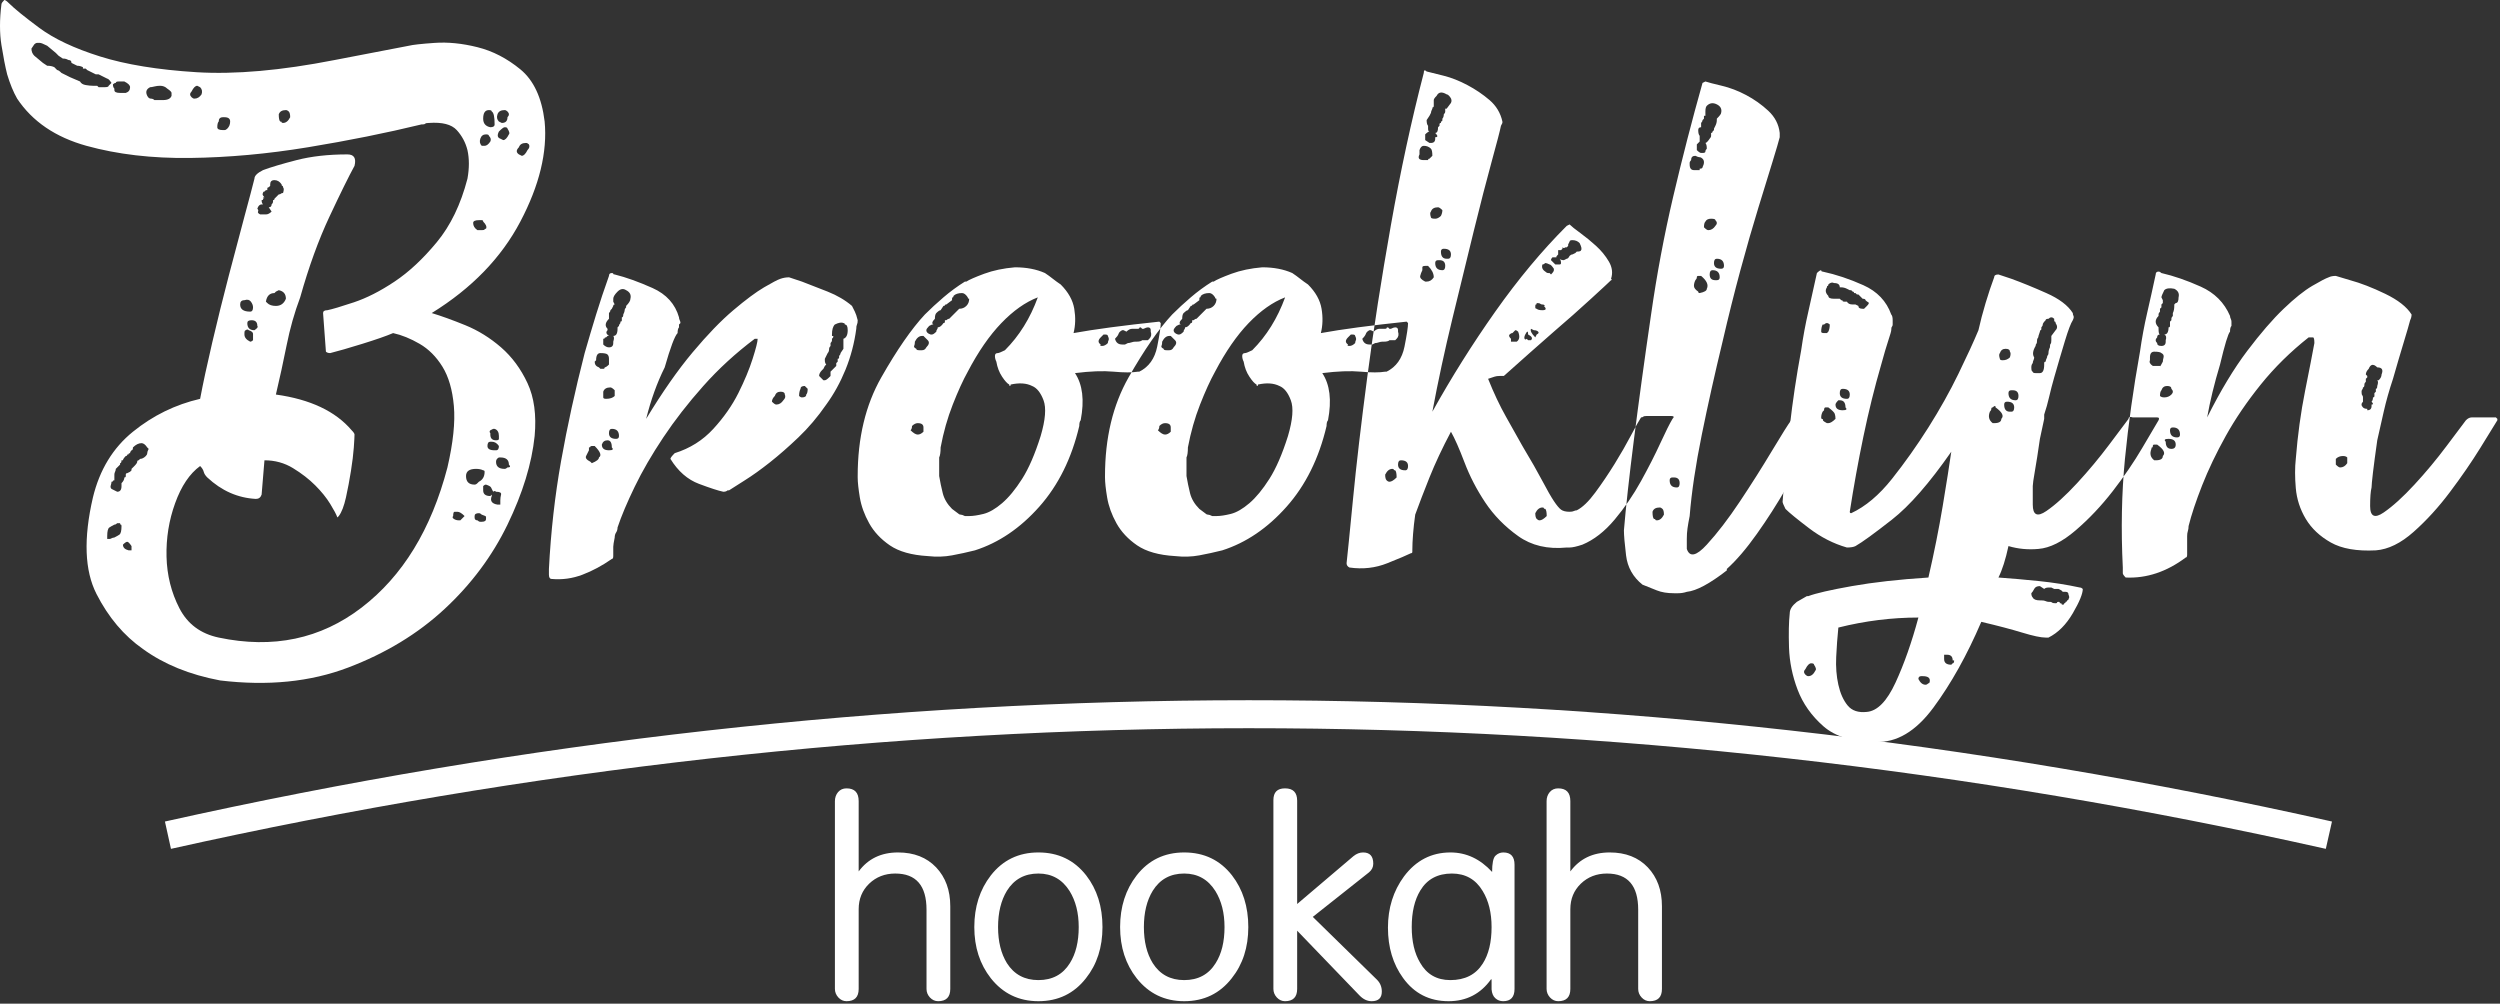
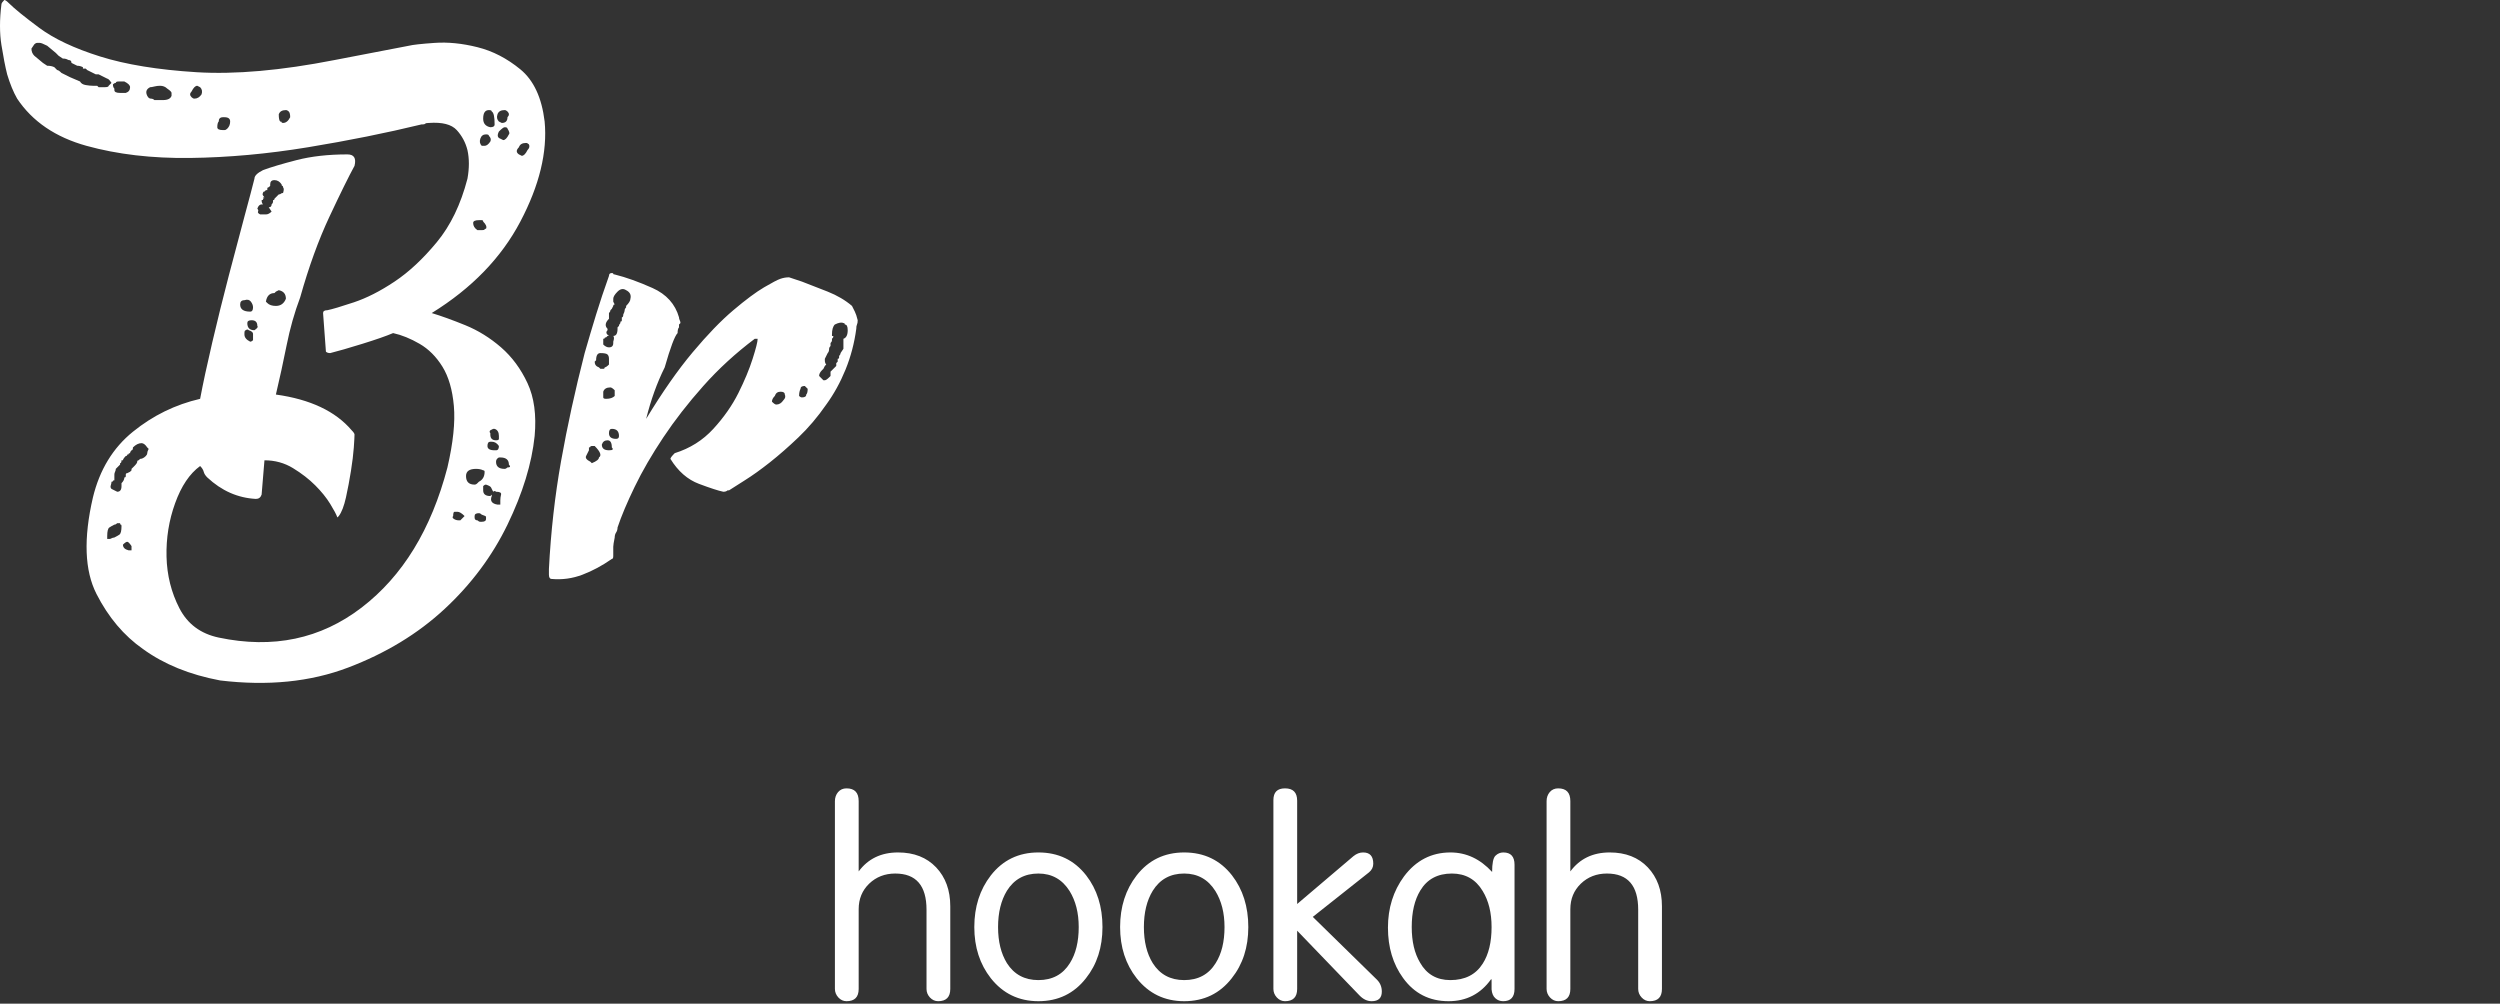
<svg xmlns="http://www.w3.org/2000/svg" width="406" height="163" viewBox="0 0 406 163" fill="none">
  <rect x="0" y="0" width="406" height="163" fill="#333333" stroke="none" />
  <g clip-path="url(#clip0_144_122)">
    <path fill-rule="evenodd" clip-rule="evenodd" d="M135.59 160.6V130.111C135.59 129.534 135.763 129.042 136.103 128.637C136.451 128.231 136.905 128.03 137.474 128.03C138.793 128.03 139.448 128.723 139.448 130.103V141.518C140.968 139.466 143.094 138.438 145.838 138.438C148.434 138.438 150.495 139.249 152.027 140.859C153.558 142.477 154.325 144.582 154.325 147.182V160.6C154.325 161.928 153.665 162.595 152.351 162.595C151.839 162.595 151.396 162.39 151.019 161.989C150.651 161.587 150.466 161.129 150.466 160.604V147.739C150.466 143.824 148.775 141.862 145.391 141.862C143.709 141.862 142.291 142.415 141.156 143.504C140.022 144.598 139.448 145.983 139.448 147.653V160.604C139.448 161.928 138.793 162.595 137.474 162.595C136.962 162.595 136.52 162.39 136.148 161.989C135.779 161.583 135.59 161.12 135.59 160.6ZM168.635 159.167C170.904 159.167 172.612 158.25 173.747 156.415C174.709 154.891 175.184 152.937 175.184 150.558C175.184 148.259 174.692 146.31 173.702 144.705C172.509 142.812 170.818 141.862 168.635 141.862C166.394 141.862 164.691 142.795 163.524 144.66C162.565 146.237 162.086 148.203 162.086 150.558C162.086 152.908 162.565 154.858 163.524 156.415C164.691 158.25 166.394 159.167 168.635 159.167ZM168.635 162.595C165.457 162.595 162.881 161.35 160.915 158.871C159.125 156.587 158.227 153.817 158.227 150.558C158.227 147.273 159.125 144.467 160.915 142.161C162.851 139.683 165.428 138.438 168.635 138.438C171.875 138.438 174.46 139.683 176.396 142.161C178.162 144.438 179.043 147.24 179.043 150.558C179.043 153.847 178.149 156.615 176.355 158.871C174.419 161.35 171.847 162.595 168.635 162.595ZM192.313 159.167C194.582 159.167 196.29 158.25 197.424 156.415C198.387 154.891 198.862 152.937 198.862 150.558C198.862 148.259 198.37 146.31 197.379 144.705C196.187 142.812 194.496 141.862 192.313 141.862C190.072 141.862 188.368 142.795 187.206 144.66C186.243 146.237 185.768 148.203 185.768 150.558C185.768 152.908 186.243 154.858 187.206 156.415C188.368 158.25 190.072 159.167 192.313 159.167ZM192.313 162.595C189.135 162.595 186.563 161.35 184.597 158.871C182.803 156.587 181.905 153.817 181.905 150.558C181.905 147.273 182.803 144.467 184.597 142.161C186.533 139.683 189.107 138.438 192.313 138.438C195.553 138.438 198.142 139.683 200.078 142.161C201.84 144.438 202.725 147.24 202.725 150.558C202.725 153.847 201.827 156.615 200.033 158.871C198.097 161.35 195.525 162.595 192.313 162.595ZM206.8 160.6V129.939C206.8 128.665 207.426 128.03 208.683 128.03C210.003 128.03 210.658 128.694 210.658 130.034V146.81L219.796 139.044C220.296 138.639 220.816 138.438 221.364 138.438C222.471 138.438 223.019 139.044 223.019 140.264C223.019 140.822 222.79 141.284 222.327 141.669L213.197 148.903L223.633 159.118C224.145 159.638 224.407 160.272 224.407 161.034C224.407 162.075 223.859 162.595 222.757 162.595C222.036 162.595 221.373 162.276 220.763 161.64L210.658 151.143V160.6C210.658 161.928 210.003 162.595 208.683 162.595C208.172 162.595 207.734 162.39 207.357 161.989C206.988 161.583 206.8 161.12 206.8 160.6ZM229.265 150.558C229.265 152.887 229.712 154.808 230.617 156.329C231.686 158.22 233.324 159.167 235.532 159.167C237.907 159.167 239.664 158.278 240.79 156.501C241.753 155.005 242.232 153.023 242.232 150.558C242.232 148.231 241.753 146.282 240.79 144.705C239.664 142.812 237.994 141.862 235.79 141.862C233.472 141.862 231.759 142.784 230.657 144.619C229.728 146.142 229.265 148.117 229.265 150.558ZM245.96 140.433V160.6C245.96 161.928 245.345 162.595 244.116 162.595C243.617 162.595 243.199 162.435 242.847 162.115C242.491 161.8 242.29 161.321 242.232 160.686C242.232 160.944 242.232 160.396 242.232 159.04H242.143C240.446 161.407 238.149 162.595 235.242 162.595C232.133 162.595 229.675 161.337 227.86 158.827C226.222 156.574 225.403 153.847 225.403 150.648C225.403 147.473 226.271 144.696 228.008 142.333C229.945 139.74 232.46 138.438 235.552 138.438C238.125 138.438 240.381 139.495 242.319 141.604C242.319 140.208 242.498 139.327 242.859 138.974C243.22 138.618 243.65 138.438 244.137 138.438C245.354 138.438 245.96 139.101 245.96 140.433ZM251.166 160.6V130.111C251.166 129.534 251.337 129.042 251.677 128.637C252.025 128.231 252.48 128.03 253.05 128.03C254.369 128.03 255.024 128.723 255.024 130.103V141.518C256.543 139.466 258.669 138.438 261.413 138.438C264.01 138.438 266.07 139.249 267.602 140.859C269.134 142.477 269.899 144.582 269.899 147.182V160.6C269.899 161.928 269.244 162.595 267.925 162.595C267.413 162.595 266.971 162.39 266.599 161.989C266.23 161.587 266.042 161.129 266.042 160.604V147.739C266.042 143.824 264.35 141.862 260.967 141.862C259.283 141.862 257.867 142.415 256.732 143.504C255.598 144.598 255.024 145.983 255.024 147.653V160.604C255.024 161.928 254.369 162.595 253.05 162.595C252.538 162.595 252.1 162.39 251.722 161.989C251.354 161.583 251.166 161.12 251.166 160.6Z" fill="white" />
-     <path fill-rule="evenodd" clip-rule="evenodd" d="M26.785 133.416C85.433 120.314 144.089 113.732 202.745 113.716C261.405 113.703 320.061 120.252 378.713 133.416L377.713 137.853C319.386 124.762 261.062 118.245 202.745 118.262C144.421 118.275 86.096 124.819 27.765 137.853L26.785 133.416Z" fill="white" />
    <path fill-rule="evenodd" clip-rule="evenodd" d="M68.485 20.197C62.76 21.589 56.608 22.829 50.03 23.912C43.452 24.997 37.067 25.575 30.878 25.652C24.685 25.73 19.073 25.074 14.045 23.682C9.015 22.285 5.263 19.733 2.785 16.018C2.166 14.937 1.626 13.618 1.163 12.075C0.852 10.833 0.541 9.248 0.234 7.316C-0.078 5.378 -0.078 3.174 0.234 0.696C0.234 0.541 0.389 0.311 0.696 0C0.852 0 1.085 0.155 1.392 0.467C2.322 1.392 3.985 2.748 6.385 4.525C8.785 6.308 12.075 7.856 16.252 9.17C20.429 10.485 25.652 11.337 31.922 11.727C38.189 12.111 45.656 11.452 54.323 9.752L66.397 7.43C67.015 7.274 68.407 7.118 70.575 6.966C72.741 6.811 75.064 7.045 77.537 7.664C80.016 8.281 82.337 9.482 84.504 11.259C86.671 13.04 87.986 15.863 88.449 19.733C88.916 24.685 87.601 30.104 84.504 35.985C81.408 41.868 76.611 46.819 70.111 50.841C71.656 51.309 73.474 51.964 75.567 52.815C77.657 53.668 79.589 54.867 81.371 56.412C83.149 57.959 84.582 59.897 85.663 62.215C86.748 64.538 87.134 67.4 86.827 70.808C86.359 75.297 84.889 80.094 82.416 85.201C79.937 90.308 76.534 94.875 72.2 98.897C67.868 102.919 62.641 106.094 56.53 108.415C50.415 110.738 43.489 111.434 35.752 110.505C30.8 109.575 26.619 107.875 23.215 105.397C20.119 103.23 17.603 100.253 15.67 96.46C13.738 92.668 13.545 87.445 15.089 80.79C16.174 76.3 18.34 72.741 21.589 70.112C24.84 67.478 28.478 65.701 32.5 64.77C32.966 62.293 33.622 59.237 34.474 55.6C35.326 51.964 36.215 48.367 37.145 44.808C38.075 41.245 38.926 38.033 39.696 35.171C40.471 32.307 41.015 30.259 41.322 29.019C41.322 28.555 41.79 28.089 42.715 27.627C43.956 27.163 45.774 26.619 48.17 26C50.571 25.382 53.319 25.074 56.416 25.074C57.497 25.074 57.881 25.693 57.574 26.93C56.644 28.634 55.289 31.378 53.511 35.171C51.73 38.963 50.144 43.338 48.752 48.29C47.822 50.763 47.089 53.356 46.549 56.063C46.004 58.775 45.426 61.446 44.804 64.074C50.378 64.849 54.478 66.782 57.112 69.878C57.419 70.189 57.574 70.419 57.574 70.575C57.574 70.885 57.533 71.582 57.46 72.664C57.382 73.749 57.226 75.023 56.993 76.493C56.76 77.963 56.489 79.397 56.182 80.79C55.87 82.182 55.486 83.19 55.019 83.808L54.789 84.037C54.634 83.575 54.244 82.842 53.627 81.834C53.008 80.826 52.196 79.823 51.189 78.816C50.185 77.812 48.986 76.882 47.593 76.031C46.201 75.178 44.652 74.752 42.948 74.752L42.486 80.326C42.33 80.79 42.018 81.023 41.556 81.023C38.615 80.867 35.985 79.705 33.664 77.537C33.352 77.23 33.159 76.919 33.082 76.612C33.004 76.3 32.811 75.994 32.5 75.683C30.8 76.919 29.444 78.934 28.441 81.719C27.433 84.505 26.971 87.404 27.044 90.423C27.122 93.441 27.818 96.226 29.137 98.782C30.452 101.334 32.577 102.919 35.519 103.542C44.341 105.397 52.078 103.771 58.734 98.664C65.389 93.557 70.034 85.975 72.663 75.915C73.594 71.889 73.942 68.564 73.708 65.93C73.474 63.3 72.855 61.171 71.852 59.549C70.844 57.923 69.608 56.685 68.137 55.834C66.667 54.981 65.234 54.401 63.841 54.093C62.76 54.556 61.093 55.138 58.852 55.834C56.608 56.53 54.867 57.033 53.627 57.341C53.319 57.341 53.086 57.263 52.93 57.112L52.467 50.841C52.467 50.534 52.701 50.378 53.163 50.378C53.937 50.222 55.367 49.797 57.46 49.1C59.549 48.404 61.753 47.282 64.074 45.733C66.397 44.186 68.678 42.059 70.923 39.348C73.167 36.641 74.83 33.196 75.915 29.019C76.222 27.319 76.222 25.771 75.915 24.378C75.605 23.137 75.023 22.056 74.174 21.126C73.323 20.197 71.811 19.811 69.645 19.967C69.338 19.967 69.141 20.004 69.067 20.081C68.99 20.16 68.871 20.197 68.719 20.197H68.485ZM5.107 7.892C5.107 8.36 5.263 8.745 5.574 9.056L6.967 10.215L7.663 10.678C8.126 10.678 8.511 10.756 8.822 10.911C8.822 10.911 8.978 11.067 9.285 11.379C9.441 11.379 9.674 11.53 9.982 11.841L11.378 12.537L12.999 13.233C13.156 13.545 13.467 13.738 13.929 13.815C14.393 13.893 14.782 13.93 15.089 13.93H15.785L16.018 14.163H16.948C17.412 14.163 17.644 14.086 17.644 13.93L18.108 13.467C17.8 13 17.567 12.771 17.412 12.771L16.018 12.075H15.556C15.556 12.075 15.4 11.996 15.089 11.841L14.163 11.379C14.163 11.379 14.086 11.3 13.929 11.145H13.467V10.911C13.156 10.756 12.848 10.678 12.537 10.678L11.607 10.215C11.607 9.907 11.452 9.752 11.145 9.752C10.833 9.596 10.604 9.518 10.448 9.518H10.214L9.518 9.056C9.518 9.056 9.363 8.9 9.056 8.588L7.663 7.43C7.041 7.118 6.656 6.966 6.5 6.966H6.037C5.881 6.966 5.726 7.045 5.574 7.196L5.107 7.892ZM23.682 74.056C23.834 73.9 23.911 73.749 23.911 73.593C23.911 73.438 23.989 73.204 24.144 72.897L23.911 72.664C23.604 72.2 23.293 71.968 22.985 71.968C22.519 71.968 22.055 72.2 21.589 72.664C21.589 72.975 21.515 73.126 21.359 73.126C21.204 73.282 21.125 73.438 21.125 73.593C20.97 73.593 20.893 73.63 20.893 73.708C20.893 73.786 20.819 73.827 20.663 73.827C20.663 73.979 20.585 74.056 20.429 74.056C20.119 74.368 19.967 74.596 19.967 74.752H19.733C19.733 75.064 19.655 75.219 19.5 75.219V75.449L18.804 76.145C18.804 76.3 18.766 76.456 18.689 76.612C18.611 76.763 18.574 76.919 18.574 77.075V77.308C18.574 77.771 18.574 78.004 18.574 78.004C18.418 78.004 18.34 78.042 18.34 78.119C18.34 78.197 18.263 78.234 18.108 78.234C18.108 78.39 18.07 78.582 17.992 78.816C17.915 79.049 17.951 79.241 18.108 79.397L19.037 79.86C19.5 79.86 19.733 79.553 19.733 78.934V78.467C20.044 78.16 20.196 77.849 20.196 77.537C20.352 77.537 20.429 77.464 20.429 77.308V77.075C20.429 76.919 20.508 76.841 20.663 76.841C20.663 76.841 20.819 76.763 21.125 76.612L21.359 76.379V76.145C21.359 76.145 21.515 75.994 21.823 75.683C22.133 75.371 22.285 75.141 22.285 74.986C22.285 74.83 22.363 74.752 22.519 74.752L22.752 74.523C23.059 74.523 23.37 74.368 23.682 74.056ZM41.79 33.892C41.941 34.049 41.982 34.204 41.904 34.359C41.826 34.515 41.941 34.666 42.252 34.822H43.182C43.489 34.822 43.8 34.666 44.107 34.359C44.107 34.359 43.956 34.126 43.645 33.663C43.956 33.663 44.107 33.508 44.107 33.196C44.263 33.045 44.341 32.889 44.341 32.734V32.5C44.497 32.5 44.575 32.427 44.575 32.27C44.575 32.27 44.652 32.193 44.804 32.038C44.804 32.038 44.882 31.959 45.037 31.804L45.271 31.574C45.426 31.574 45.541 31.533 45.619 31.456C45.697 31.378 45.811 31.341 45.967 31.341C46.122 30.878 46.122 30.567 45.967 30.411C45.967 30.259 45.926 30.182 45.853 30.182C45.774 30.182 45.733 30.104 45.733 29.948C45.426 29.485 45.037 29.252 44.575 29.252C44.107 29.252 43.878 29.485 43.878 29.948V30.182C43.878 30.182 43.8 30.259 43.645 30.411C43.489 30.411 43.411 30.489 43.411 30.645V30.878H43.182L42.948 31.108C42.793 31.108 42.715 31.185 42.715 31.341C42.563 31.497 42.637 31.726 42.948 32.038C42.793 32.038 42.715 32.078 42.715 32.152C42.715 32.23 42.793 32.27 42.948 32.27C42.793 32.27 42.715 32.307 42.715 32.386C42.715 32.463 42.637 32.5 42.486 32.5C42.486 32.812 42.563 33.045 42.715 33.196H42.486C42.175 33.196 41.941 33.43 41.79 33.892ZM24.378 14.163C23.755 14.471 23.604 14.937 23.911 15.556C24.067 15.863 24.259 16.018 24.492 16.018C24.726 16.018 24.919 16.097 25.074 16.252H26.467C27.241 16.252 27.704 16.018 27.859 15.556V15.089C27.859 14.937 27.626 14.703 27.163 14.393C26.851 14.086 26.467 13.93 26 13.93C25.693 13.93 25.381 13.966 25.074 14.044C24.763 14.123 24.53 14.163 24.378 14.163ZM45.271 47.126C45.271 47.126 45.115 47.203 44.804 47.36C44.804 47.36 44.73 47.437 44.575 47.594C43.8 47.594 43.333 48.056 43.182 48.986L43.411 49.215C43.722 49.526 44.186 49.682 44.804 49.682C45.578 49.682 46.122 49.293 46.429 48.518C46.429 47.745 46.045 47.282 45.271 47.126ZM77.308 76.145C76.222 76.145 75.682 76.534 75.682 77.308C75.682 78.234 76.145 78.701 77.075 78.701C77.23 78.701 77.386 78.623 77.537 78.467L77.771 78.234C78.389 77.926 78.701 77.386 78.701 76.612C78.701 76.456 78.622 76.379 78.467 76.379C78.16 76.222 77.771 76.145 77.308 76.145ZM78.93 78.701C78.778 78.701 78.622 78.779 78.467 78.934V79.63C78.467 80.249 78.856 80.556 79.63 80.556C79.63 80.556 79.704 80.478 79.859 80.326V80.556C79.552 81.33 79.859 81.797 80.79 81.948H81.252V81.252C81.252 80.945 81.293 80.634 81.371 80.326C81.449 80.015 81.174 79.86 80.556 79.86C80.401 79.705 80.249 79.705 80.093 79.86C79.937 79.553 79.823 79.319 79.745 79.164C79.668 79.008 79.397 78.856 78.93 78.701ZM18.34 13.696C18.34 14.007 18.418 14.241 18.574 14.393V14.626C18.574 14.937 18.882 15.089 19.5 15.089H20.429C20.893 14.937 21.125 14.626 21.125 14.163C21.125 13.852 20.819 13.545 20.196 13.233H19.271C18.959 13.233 18.804 13.311 18.804 13.467C18.648 13.467 18.497 13.545 18.34 13.696ZM18.574 87.29C18.882 87.135 19.152 86.978 19.385 86.827C19.619 86.671 19.733 86.204 19.733 85.434C19.733 85.279 19.696 85.201 19.619 85.201C19.541 85.201 19.5 85.123 19.5 84.967H19.037C18.881 85.123 18.725 85.201 18.574 85.201C18.263 85.356 17.992 85.508 17.76 85.663C17.526 85.82 17.412 86.282 17.412 87.056V87.523H17.878C18.185 87.367 18.418 87.29 18.574 87.29ZM79.397 17.878C78.778 17.878 78.467 18.341 78.467 19.271C78.467 20.045 78.856 20.508 79.63 20.663C80.093 20.663 80.326 20.508 80.326 20.197C80.326 18.959 80.171 18.263 79.859 18.107C79.859 17.952 79.704 17.878 79.397 17.878ZM35.519 19.733C35.363 19.89 35.289 20.197 35.289 20.663C35.289 20.971 35.596 21.126 36.215 21.126H36.449C36.604 21.126 36.76 21.048 36.911 20.893C37.222 20.586 37.377 20.197 37.377 19.733C37.377 19.271 37.067 19.037 36.449 19.037H36.215C35.752 19.037 35.519 19.271 35.519 19.733ZM45.271 18.575C45.271 19.193 45.348 19.578 45.5 19.733C45.656 19.733 45.733 19.77 45.733 19.849C45.733 19.926 45.811 19.967 45.967 19.967C46.429 19.967 46.818 19.656 47.126 19.037C47.126 18.575 47.048 18.263 46.897 18.107C46.741 17.952 46.586 17.878 46.429 17.878C45.811 17.878 45.426 18.107 45.271 18.575ZM80.79 18.575C80.633 19.037 80.712 19.422 81.022 19.733C81.022 19.733 81.174 19.811 81.486 19.967C82.104 19.967 82.416 19.656 82.416 19.037C82.723 18.726 82.723 18.418 82.416 18.107C82.26 17.952 82.104 17.878 81.948 17.878C81.33 17.878 80.945 18.107 80.79 18.575ZM39.696 48.752C39.233 48.752 39 48.986 39 49.448C39 50.222 39.545 50.608 40.626 50.608C40.937 50.608 41.092 50.378 41.092 49.912C41.092 49.605 40.974 49.293 40.744 48.986C40.512 48.675 40.163 48.597 39.696 48.752ZM81.022 74.29C80.712 74.445 80.556 74.675 80.556 74.986C80.556 75.76 81.022 76.145 81.948 76.145C82.104 76.145 82.26 76.067 82.416 75.915C82.878 75.915 82.956 75.76 82.644 75.449C82.644 74.675 82.182 74.29 81.252 74.29H81.022ZM84.271 23.912C83.808 24.378 83.808 24.763 84.271 25.074C84.271 25.074 84.427 25.152 84.734 25.304C85.044 25.304 85.356 24.997 85.663 24.378C85.975 24.067 86.052 23.755 85.897 23.448C85.741 23.293 85.585 23.215 85.434 23.215C84.812 23.215 84.427 23.448 84.271 23.912ZM31.107 14.86C30.8 15.167 30.8 15.478 31.107 15.786C31.262 15.941 31.419 16.018 31.574 16.018C32.037 16.018 32.422 15.786 32.734 15.322C32.889 14.86 32.811 14.471 32.5 14.163C32.5 14.163 32.349 14.086 32.037 13.93C31.726 13.93 31.419 14.241 31.107 14.86ZM76.841 36.215C76.841 36.682 77.075 37.067 77.537 37.378H78.233C78.545 37.378 78.701 37.337 78.701 37.259C78.701 37.182 78.778 37.145 78.93 37.145C79.086 36.834 78.93 36.449 78.467 35.985C78.467 35.83 78.389 35.753 78.233 35.753H77.771C77.152 35.753 76.841 35.908 76.841 36.215ZM82.644 21.822C82.801 21.667 82.723 21.36 82.416 20.893C82.416 20.741 82.26 20.663 81.948 20.663C81.797 20.663 81.486 20.893 81.022 21.36C80.712 21.978 80.79 22.363 81.252 22.519C81.252 22.519 81.408 22.597 81.72 22.752C82.027 22.752 82.337 22.441 82.644 21.822ZM78.005 22.519C77.849 22.986 77.926 23.37 78.233 23.682H78.701C79.008 23.682 79.319 23.448 79.63 22.986C79.782 22.674 79.704 22.363 79.397 22.056C79.397 21.901 79.241 21.822 78.93 21.822C78.467 21.822 78.16 22.056 78.005 22.519ZM79.63 69.878C79.475 70.034 79.475 70.189 79.63 70.341V70.575C79.63 71.193 79.937 71.504 80.556 71.504C80.867 71.504 81.022 71.427 81.022 71.271C81.022 71.271 81.022 71.115 81.022 70.808C81.022 70.189 80.79 69.8 80.326 69.645H80.093L79.63 69.878ZM41.092 54.79C41.092 54.633 41.092 54.441 41.092 54.208C41.092 53.975 40.86 53.782 40.396 53.626C40.241 53.475 40.086 53.475 39.93 53.626C39.774 53.626 39.696 53.782 39.696 54.093V54.323C39.696 54.79 40.007 55.174 40.626 55.486C40.782 55.486 40.937 55.408 41.092 55.252V54.79ZM41.322 53.626C41.79 53.319 41.941 53.086 41.79 52.929C41.79 52.312 41.478 52.005 40.86 52.005C40.396 52.005 40.163 52.156 40.163 52.467C40.163 53.241 40.548 53.626 41.322 53.626ZM79.63 71.734C79.319 71.734 79.163 71.968 79.163 72.43C79.163 72.897 79.552 73.126 80.326 73.126H80.556C80.867 73.126 81.022 72.897 81.022 72.43C80.712 71.968 80.326 71.734 79.859 71.734H79.63ZM78.93 84.271C78.93 84.116 78.93 84 78.93 83.923C78.93 83.845 78.701 83.73 78.233 83.575C78.082 83.419 77.926 83.341 77.771 83.341C77.308 83.341 77.075 83.497 77.075 83.808V84.037C77.075 84.349 77.23 84.505 77.537 84.505C77.693 84.66 77.849 84.737 78.005 84.737H78.233C78.701 84.737 78.93 84.582 78.93 84.271ZM73.822 83.112C73.671 83.112 73.594 83.341 73.594 83.808C73.437 83.964 73.474 84.116 73.708 84.271C73.942 84.426 74.211 84.505 74.522 84.505H74.752C74.752 84.505 74.986 84.271 75.448 83.808C74.986 83.341 74.597 83.112 74.29 83.112H73.822ZM21.359 88.682C21.048 88.22 20.819 87.986 20.663 87.986C20.508 87.986 20.274 88.141 19.967 88.448C19.967 88.916 20.274 89.223 20.893 89.378H21.359V88.682ZM54.789 84.037C54.789 84.037 54.867 84.037 55.019 84.037H54.789ZM118.163 79.63C118.012 79.782 117.778 79.86 117.467 79.86C116.693 79.705 115.378 79.278 113.523 78.582C111.663 77.885 110.116 76.534 108.878 74.523C108.878 74.368 109.112 74.056 109.575 73.593C112.052 72.819 114.141 71.504 115.845 69.645C117.546 67.789 118.9 65.853 119.908 63.842C120.911 61.83 121.686 59.974 122.226 58.271C122.771 56.567 123.042 55.486 123.042 55.019H122.574C119.482 57.341 116.693 59.897 114.22 62.682C111.741 65.467 109.575 68.253 107.719 71.037C105.86 73.827 104.311 76.493 103.075 79.049C101.838 81.6 100.908 83.808 100.289 85.663C100.289 85.975 100.211 86.245 100.056 86.479C99.904 86.708 99.827 86.978 99.827 87.29C99.671 88.064 99.593 88.568 99.593 88.796C99.593 89.03 99.593 89.534 99.593 90.308C99.593 90.615 99.515 90.771 99.36 90.771C97.811 91.856 96.226 92.708 94.601 93.327C92.979 93.946 91.311 94.174 89.612 94.023C89.3 94.023 89.145 93.789 89.145 93.327V92.397C89.456 86.36 90.115 80.519 91.119 74.871C92.126 69.219 93.404 63.378 94.949 57.341C95.571 55.174 96.189 53.086 96.808 51.075C97.427 49.064 98.123 46.975 98.897 44.808C98.897 44.496 99.053 44.341 99.36 44.341C99.515 44.341 99.593 44.382 99.593 44.455C99.593 44.534 99.671 44.575 99.827 44.575C101.682 45.037 103.734 45.774 105.978 46.778C108.223 47.785 109.652 49.371 110.271 51.537C110.271 51.693 110.312 51.849 110.389 52.005C110.468 52.156 110.505 52.312 110.505 52.467L110.271 52.701V53.163C110.116 53.319 110.041 53.626 110.041 54.093C109.575 54.556 108.879 56.412 107.948 59.663C106.711 62.142 105.708 64.927 104.934 68.023C107.564 63.685 110.078 60.09 112.478 57.226C114.875 54.364 117.082 52.078 119.093 50.378C121.104 48.675 122.771 47.437 124.086 46.663C125.401 45.89 126.289 45.426 126.757 45.271C127.219 45.115 127.682 45.037 128.149 45.037L130.238 45.733C131.475 46.2 132.868 46.741 134.415 47.36C135.964 47.978 137.279 48.752 138.364 49.682C138.516 49.989 138.671 50.301 138.826 50.608C138.983 50.918 139.138 51.382 139.29 52.005C139.29 52.312 139.253 52.545 139.175 52.701C139.097 52.852 139.06 53.086 139.06 53.397C138.749 55.715 138.167 57.923 137.32 60.011C136.467 62.101 135.423 63.997 134.183 65.701C132.79 67.712 131.282 69.489 129.656 71.037C128.031 72.586 126.482 73.941 125.012 75.101C123.541 76.263 122.189 77.23 120.953 78.004C119.712 78.779 118.859 79.319 118.397 79.63H118.163ZM97.968 55.019C97.968 55.641 97.968 55.948 97.968 55.948C98.279 56.26 98.585 56.412 98.897 56.412C99.36 56.412 99.593 56.182 99.593 55.715V55.486C99.749 55.019 99.749 54.712 99.593 54.556C100.056 54.556 100.289 54.171 100.289 53.397V53.163C100.289 53.163 100.368 53.086 100.523 52.929C100.523 52.774 100.6 52.622 100.752 52.467V52.233C100.908 52.233 100.986 52.156 100.986 52.005V51.537C101.141 51.537 101.219 51.382 101.219 51.075C101.375 50.763 101.449 50.534 101.449 50.378C101.449 50.222 101.526 50.067 101.682 49.912V49.682C102.145 49.215 102.379 48.83 102.379 48.518C102.534 47.901 102.3 47.437 101.682 47.126C101.219 46.819 100.752 46.897 100.289 47.36C99.827 47.822 99.593 48.211 99.593 48.518V48.986C99.593 48.986 99.671 49.141 99.827 49.448C99.671 49.448 99.593 49.526 99.593 49.682C99.593 49.682 99.515 49.837 99.36 50.145L99.13 50.378C99.13 50.534 99.053 50.686 98.897 50.841V51.771C98.279 52.389 98.2 52.929 98.664 53.397V53.626C98.357 53.937 98.434 54.244 98.897 54.556H98.664L98.434 54.79C98.279 54.79 98.2 54.826 98.2 54.904C98.2 54.981 98.123 55.019 97.968 55.019ZM133.486 60.127C133.179 60.438 133.023 60.748 133.023 61.056L133.719 61.752H133.953C134.104 61.752 134.338 61.597 134.649 61.289L134.879 61.056V60.359L135.808 59.43V58.967L136.042 58.734V58.271C136.198 58.271 136.271 58.193 136.271 58.038V57.808C136.426 57.652 136.505 57.497 136.505 57.341L136.972 56.644V55.019C137.434 54.867 137.668 54.401 137.668 53.626C137.668 53.008 137.512 52.701 137.201 52.701C137.201 52.545 137.123 52.467 136.972 52.467C136.66 52.312 136.198 52.389 135.575 52.701C135.268 53.008 135.112 53.548 135.112 54.323V54.556C135.423 54.556 135.423 54.712 135.112 55.019V55.252C135.112 55.408 135.034 55.563 134.879 55.715V56.182C134.727 56.337 134.649 56.489 134.649 56.644C134.649 56.956 134.572 57.185 134.415 57.341L133.953 58.271V58.505C133.953 58.812 134.031 59.044 134.183 59.201L133.953 59.43C133.953 59.43 133.875 59.586 133.719 59.897L133.486 60.127ZM96.575 58.734C96.575 59.201 96.808 59.508 97.271 59.663C97.271 59.663 97.349 59.742 97.504 59.897H97.968C98.123 59.897 98.2 59.819 98.2 59.663C98.356 59.663 98.585 59.508 98.897 59.201C98.897 58.889 98.897 58.578 98.897 58.271C98.897 57.959 98.819 57.731 98.664 57.575C98.507 57.419 98.123 57.341 97.504 57.341C97.042 57.341 96.808 57.731 96.808 58.505L96.575 58.734ZM97.271 74.29C97.738 73.979 97.504 73.36 96.575 72.43H96.112C95.957 72.43 95.878 72.471 95.878 72.548C95.878 72.627 95.8 72.664 95.645 72.664V73.126C95.493 73.438 95.338 73.749 95.182 74.056C95.026 74.368 95.26 74.675 95.878 74.986L96.112 75.219C96.885 74.908 97.271 74.596 97.271 74.29ZM125.827 64.308C125.515 64.615 125.364 64.927 125.364 65.234C125.672 65.545 125.904 65.701 126.061 65.701C126.523 65.701 126.908 65.467 127.219 65.004C127.531 64.693 127.604 64.382 127.453 64.074C127.453 63.763 127.219 63.612 126.757 63.612C126.289 63.612 125.982 63.842 125.827 64.308ZM97.968 64.538C97.968 64.693 98.123 64.77 98.434 64.77C99.053 64.77 99.515 64.615 99.827 64.308V63.378C99.515 63.067 99.282 62.916 99.13 62.916C98.507 62.916 98.123 63.145 97.968 63.612V64.538ZM98.897 73.126C99.515 73.126 99.671 72.975 99.36 72.664C99.36 71.889 99.13 71.504 98.664 71.504C98.2 71.504 97.889 71.734 97.738 72.2C97.738 72.819 98.123 73.126 98.897 73.126ZM130.004 63.145C129.849 63.456 129.771 63.842 129.771 64.308C129.927 64.46 130.083 64.538 130.238 64.538C130.7 64.538 130.934 64.382 130.934 64.074C131.089 63.919 131.168 63.612 131.168 63.145L130.7 62.682C130.238 62.682 130.004 62.838 130.004 63.145ZM100.056 71.271C100.368 71.271 100.523 71.115 100.523 70.808C100.523 70.034 100.134 69.645 99.36 69.645C99.053 69.645 98.897 69.878 98.897 70.341C98.897 70.96 99.282 71.271 100.056 71.271Z" fill="white" />
-     <path fill-rule="evenodd" clip-rule="evenodd" d="M184.793 60.359C183.864 60.516 182.549 60.516 180.845 60.359C179.141 60.204 177.051 60.282 174.578 60.593C175.815 62.449 176.127 65.004 175.504 68.253C175.352 68.408 175.274 68.719 175.274 69.182C174.037 74.445 171.867 78.815 168.774 82.296C165.678 85.782 162.196 88.141 158.326 89.378C157.089 89.69 155.848 89.96 154.611 90.19C153.374 90.423 152.059 90.463 150.666 90.308C148.034 90.152 145.986 89.571 144.515 88.568C143.045 87.56 141.923 86.36 141.148 84.967C140.374 83.575 139.87 82.182 139.637 80.79C139.407 79.397 139.289 78.311 139.289 77.537V77.308C139.289 71.115 140.567 65.778 143.122 61.289C145.674 56.801 148.034 53.397 150.2 51.075C151.13 50.145 152.137 49.215 153.219 48.29C154.304 47.36 155.463 46.507 156.7 45.733H156.933C157.396 45.426 158.367 45.001 159.837 44.455C161.308 43.915 162.971 43.567 164.826 43.411C166.686 43.411 168.308 43.722 169.7 44.341C170.167 44.652 170.593 44.96 170.977 45.271C171.367 45.578 171.793 45.89 172.256 46.2C173.493 47.437 174.23 48.752 174.46 50.145C174.692 51.537 174.656 52.852 174.344 54.093C176.048 53.782 178.059 53.475 180.382 53.163C182.704 52.852 185.334 52.545 188.275 52.233C188.275 52.233 188.352 52.312 188.508 52.467C188.508 53.086 188.312 54.364 187.927 56.296C187.537 58.234 186.571 59.586 185.022 60.359H184.793ZM169.004 70.808C169.778 68.174 169.933 66.242 169.471 65.004C169.004 63.763 168.385 62.989 167.612 62.682C166.686 62.215 165.522 62.142 164.129 62.449C164.129 62.604 164.093 62.682 164.015 62.682C163.938 62.682 163.897 62.604 163.897 62.449C163.589 62.293 163.199 61.871 162.737 61.171C162.275 60.475 161.963 59.663 161.807 58.734C161.656 58.427 161.578 58.115 161.578 57.808C161.578 57.497 161.729 57.341 162.041 57.341C162.196 57.341 162.582 57.185 163.199 56.878C165.522 54.556 167.304 51.693 168.541 48.29C166.53 49.064 164.555 50.456 162.623 52.467C160.685 54.478 158.867 57.112 157.167 60.359C156.392 61.752 155.578 63.534 154.729 65.701C153.878 67.868 153.219 70.189 152.756 72.664C152.756 73.438 152.677 73.979 152.522 74.29V77.308C152.677 78.234 152.87 79.164 153.104 80.094C153.337 81.023 153.837 81.871 154.611 82.645L155.541 83.341C155.696 83.497 155.848 83.575 156.003 83.575C156.16 83.575 156.392 83.652 156.7 83.808H157.396C158.014 83.808 158.788 83.689 159.718 83.46C160.648 83.227 161.656 82.645 162.737 81.719C163.822 80.79 164.903 79.475 165.99 77.771C167.071 76.067 168.078 73.749 169.004 70.808ZM155.774 50.145C156.237 50.145 156.622 49.989 156.933 49.682C157.245 49.371 157.396 48.986 157.396 48.518C157.245 48.518 157.167 48.441 157.167 48.29C156.856 47.822 156.549 47.593 156.237 47.593C155.619 47.593 155.152 47.745 154.845 48.056C154.845 48.211 154.804 48.29 154.729 48.29C154.652 48.29 154.611 48.367 154.611 48.518V48.752L153.681 49.448C153.53 49.448 153.452 49.489 153.452 49.563C153.452 49.641 153.374 49.682 153.219 49.682L152.756 50.378C152.6 50.378 152.366 50.534 152.059 50.841C151.904 50.997 151.826 51.309 151.826 51.771C151.363 52.233 151.285 52.545 151.592 52.701H151.363C151.363 52.701 151.207 52.774 150.896 52.929C150.589 53.241 150.434 53.475 150.434 53.626C150.434 53.937 150.666 54.171 151.13 54.323H151.363C151.515 54.323 151.748 54.171 152.059 53.859C152.059 53.704 152.097 53.589 152.174 53.511C152.252 53.434 152.288 53.319 152.288 53.163C152.6 53.163 152.911 52.929 153.219 52.467C153.374 52.467 153.452 52.389 153.452 52.233V52.005H153.681C153.837 51.849 153.992 51.771 154.149 51.771L154.611 51.309C154.611 51.309 154.689 51.23 154.845 51.075L155.774 50.145ZM182.237 53.626C181.93 53.782 181.733 53.975 181.656 54.208C181.582 54.441 181.385 54.712 181.078 55.019C181.234 55.641 181.619 55.948 182.237 55.948H182.704C182.704 55.948 182.856 55.871 183.166 55.715C183.323 55.715 183.515 55.679 183.748 55.6C183.978 55.523 184.17 55.486 184.326 55.486H184.56C185.022 55.486 185.334 55.408 185.489 55.252H186.415L186.649 55.019C186.96 54.712 187.038 54.323 186.881 53.859V53.626C186.881 53.319 186.726 53.163 186.415 53.163C186.264 53.163 186.03 53.241 185.719 53.397H185.489C185.489 53.397 185.411 53.319 185.256 53.163C185.1 53.163 185.022 53.2 185.022 53.278C185.022 53.356 184.945 53.397 184.793 53.397H183.864C183.552 53.397 183.245 53.548 182.934 53.859C182.934 53.859 182.777 53.782 182.47 53.626H182.237ZM149.737 56.878C150.045 56.878 150.277 56.723 150.434 56.412C150.896 55.948 150.974 55.563 150.666 55.252L149.97 54.556H149.737C149.274 54.556 148.885 54.867 148.578 55.486C148.578 55.793 148.537 56.027 148.459 56.182C148.382 56.337 148.5 56.489 148.807 56.644C148.807 56.801 148.963 56.878 149.274 56.878H149.737ZM149.97 70.112C149.97 69.645 149.97 69.415 149.97 69.415C149.97 68.949 149.659 68.719 149.041 68.719C148.73 68.719 148.423 68.871 148.111 69.182C148.111 69.489 148.034 69.723 147.877 69.878C148.345 70.341 148.73 70.575 149.041 70.575C149.348 70.575 149.659 70.419 149.97 70.112ZM179.915 55.715C179.915 55.563 179.956 55.408 180.033 55.252C180.111 55.097 180.07 54.867 179.915 54.556C179.915 54.401 179.763 54.323 179.452 54.323H179.219C179.219 54.323 179.067 54.478 178.755 54.789C178.293 55.252 178.293 55.641 178.755 55.948C178.6 56.104 178.678 56.182 178.989 56.182C179.296 56.182 179.608 56.027 179.915 55.715ZM224.952 60.359C224.026 60.516 222.707 60.516 221.008 60.359C219.304 60.204 217.215 60.282 214.738 60.593C215.978 62.449 216.285 65.004 215.668 68.253C215.511 68.408 215.434 68.719 215.434 69.182C214.197 74.445 212.03 78.815 208.934 82.296C205.841 85.782 202.356 88.141 198.49 89.378C197.248 89.69 196.011 89.96 194.775 90.19C193.537 90.423 192.218 90.463 190.826 90.308C188.196 90.152 186.144 89.571 184.674 88.568C183.204 87.56 182.081 86.36 181.307 84.967C180.534 83.575 180.033 82.182 179.801 80.79C179.567 79.397 179.452 78.311 179.452 77.537V77.308C179.452 71.115 180.73 65.778 183.282 61.289C185.837 56.801 188.196 53.397 190.364 51.075C191.293 50.145 192.296 49.215 193.382 48.29C194.463 47.36 195.626 46.507 196.863 45.733H197.097C197.56 45.426 198.526 45.001 199.996 44.455C201.467 43.915 203.13 43.567 204.989 43.411C206.844 43.411 208.47 43.722 209.863 44.341C210.331 44.652 210.752 44.96 211.141 45.271C211.526 45.578 211.953 45.89 212.419 46.2C213.657 47.437 214.389 48.752 214.622 50.145C214.856 51.537 214.815 52.852 214.508 54.093C216.208 53.782 218.223 53.475 220.541 53.163C222.864 52.852 225.498 52.545 228.438 52.233C228.438 52.233 228.512 52.312 228.667 52.467C228.667 53.086 228.474 54.364 228.089 56.296C227.7 58.234 226.734 59.586 225.186 60.359H224.952ZM209.167 70.808C209.942 68.174 210.097 66.242 209.63 65.004C209.167 63.763 208.548 62.989 207.774 62.682C206.844 62.215 205.686 62.142 204.293 62.449C204.293 62.604 204.252 62.682 204.175 62.682C204.1 62.682 204.059 62.604 204.059 62.449C203.752 62.293 203.363 61.871 202.901 61.171C202.433 60.475 202.126 59.663 201.971 58.734C201.815 58.427 201.737 58.115 201.737 57.808C201.737 57.497 201.893 57.341 202.204 57.341C202.355 57.341 202.745 57.185 203.363 56.878C205.686 54.556 207.463 51.693 208.704 48.29C206.693 49.064 204.719 50.456 202.781 52.467C200.849 54.478 199.03 57.112 197.326 60.359C196.552 61.752 195.741 63.534 194.889 65.701C194.038 67.868 193.382 70.189 192.915 72.664C192.915 73.438 192.841 73.979 192.686 74.29V77.308C192.841 78.234 193.034 79.164 193.263 80.094C193.497 81.023 194 81.871 194.775 82.645L195.704 83.341C195.856 83.497 196.011 83.575 196.167 83.575C196.322 83.575 196.552 83.652 196.863 83.808H197.56C198.178 83.808 198.952 83.689 199.882 83.46C200.812 83.227 201.816 82.645 202.901 81.719C203.982 80.79 205.067 79.475 206.148 77.771C207.234 76.067 208.238 73.749 209.167 70.808ZM195.933 50.145C196.401 50.145 196.786 49.989 197.097 49.682C197.404 49.371 197.56 48.986 197.56 48.518C197.404 48.518 197.326 48.441 197.326 48.29C197.019 47.822 196.708 47.593 196.401 47.593C195.778 47.593 195.315 47.745 195.007 48.056C195.007 48.211 194.967 48.29 194.889 48.29C194.811 48.29 194.775 48.367 194.775 48.518V48.752L193.845 49.448C193.689 49.448 193.611 49.489 193.611 49.563C193.611 49.641 193.537 49.682 193.382 49.682L192.915 50.378C192.764 50.378 192.53 50.534 192.218 50.841C192.067 50.997 191.99 51.309 191.99 51.771C191.522 52.233 191.445 52.545 191.756 52.701H191.522C191.522 52.701 191.371 52.774 191.06 52.929C190.748 53.241 190.596 53.475 190.596 53.626C190.596 53.937 190.826 54.171 191.293 54.323H191.522C191.678 54.323 191.911 54.171 192.218 53.859C192.218 53.704 192.259 53.589 192.338 53.511C192.416 53.434 192.452 53.319 192.452 53.163C192.764 53.163 193.071 52.929 193.382 52.467C193.537 52.467 193.611 52.389 193.611 52.233V52.005H193.845C194 51.849 194.156 51.771 194.311 51.771L194.775 51.309C194.775 51.309 194.852 51.23 195.007 51.075L195.933 50.145ZM222.4 53.626C222.09 53.782 221.897 53.975 221.819 54.208C221.742 54.441 221.549 54.712 221.237 55.019C221.392 55.641 221.783 55.948 222.4 55.948H222.864C222.864 55.948 223.019 55.871 223.33 55.715C223.482 55.715 223.678 55.679 223.908 55.6C224.142 55.523 224.334 55.486 224.49 55.486H224.723C225.186 55.486 225.497 55.408 225.648 55.252H226.578L226.811 55.019C227.118 54.712 227.197 54.323 227.041 53.859V53.626C227.041 53.319 226.89 53.163 226.578 53.163C226.422 53.163 226.194 53.241 225.882 53.397H225.648C225.648 53.397 225.571 53.319 225.419 53.163C225.264 53.163 225.186 53.2 225.186 53.278C225.186 53.356 225.107 53.397 224.952 53.397H224.026C223.715 53.397 223.404 53.548 223.096 53.859C223.096 53.859 222.941 53.782 222.634 53.626H222.4ZM189.9 56.878C190.207 56.878 190.441 56.723 190.596 56.412C191.06 55.948 191.137 55.563 190.826 55.252L190.13 54.556H189.9C189.433 54.556 189.049 54.867 188.737 55.486C188.737 55.793 188.701 56.027 188.623 56.182C188.544 56.337 188.66 56.489 188.971 56.644C188.971 56.801 189.126 56.878 189.433 56.878H189.9ZM190.13 70.112C190.13 69.645 190.13 69.415 190.13 69.415C190.13 68.949 189.823 68.719 189.204 68.719C188.892 68.719 188.582 68.871 188.275 69.182C188.275 69.489 188.196 69.723 188.041 69.878C188.503 70.341 188.892 70.575 189.204 70.575C189.511 70.575 189.822 70.419 190.13 70.112ZM220.079 55.715C220.079 55.563 220.12 55.408 220.193 55.252C220.271 55.097 220.234 54.867 220.079 54.556C220.079 54.401 219.922 54.323 219.615 54.323H219.382C219.382 54.323 219.226 54.478 218.919 54.789C218.452 55.252 218.452 55.641 218.919 55.948C218.764 56.104 218.841 56.182 219.149 56.182C219.46 56.182 219.767 56.027 220.079 55.715ZM244.223 61.056H243.527C243.215 61.056 242.945 61.096 242.712 61.171C242.483 61.248 242.134 61.367 241.667 61.519C242.597 63.842 243.564 65.893 244.571 67.675C245.575 69.452 246.468 71.037 247.242 72.43C248.634 74.752 249.715 76.649 250.489 78.119C251.264 79.589 251.883 80.674 252.349 81.371C252.812 82.067 253.197 82.53 253.508 82.764C253.819 82.993 254.283 83.112 254.901 83.112C255.212 83.112 255.441 83.071 255.597 82.993C255.753 82.915 255.908 82.879 256.06 82.879C256.99 82.416 257.998 81.445 259.079 79.978C260.164 78.508 261.208 76.96 262.216 75.334C263.219 73.708 264.108 72.159 264.882 70.689C265.656 69.219 266.201 68.253 266.508 67.789C266.664 67.789 266.779 67.748 266.857 67.675C266.934 67.597 267.127 67.556 267.438 67.556H271.382C271.85 67.556 271.927 67.712 271.616 68.023C271.153 68.793 270.494 70.112 269.641 71.968C268.79 73.827 267.746 75.874 266.508 78.119C265.271 80.363 263.838 82.453 262.216 84.385C260.59 86.323 258.849 87.674 256.99 88.448C256.06 88.76 255.364 88.916 254.901 88.916H254.438C251.342 89.223 248.712 88.605 246.546 87.056C244.378 85.508 242.597 83.689 241.204 81.6C239.812 79.512 238.69 77.345 237.838 75.1C236.986 72.856 236.252 71.193 235.635 70.112C234.241 72.741 233.078 75.219 232.148 77.537C231.222 79.86 230.449 81.871 229.83 83.575C229.675 84.66 229.561 85.704 229.482 86.708C229.404 87.715 229.363 88.605 229.363 89.378V89.612C229.363 89.767 229.286 89.842 229.134 89.842C228.512 90.152 227.238 90.693 225.3 91.467C223.367 92.242 221.315 92.475 219.149 92.163C218.841 92.008 218.685 91.778 218.685 91.467C218.841 90.075 219.19 86.593 219.731 81.023C220.271 75.449 221.044 68.834 222.052 61.171C223.055 53.511 224.334 45.308 225.882 36.563C227.43 27.818 229.208 19.578 231.222 11.841C231.222 11.379 231.374 11.3 231.686 11.607C232.305 11.763 233.233 11.996 234.471 12.303C235.712 12.615 236.986 13.119 238.3 13.815C239.619 14.512 240.815 15.322 241.901 16.252C242.986 17.182 243.682 18.341 243.989 19.733V19.967C243.834 20.274 243.756 20.429 243.756 20.429C243.604 21.204 243.101 23.137 242.249 26.233C241.397 29.33 240.431 33.082 239.345 37.493C238.263 41.904 237.105 46.663 235.863 51.771C234.627 56.878 233.541 61.908 232.616 66.86C235.712 61.289 239.116 55.871 242.831 50.608C246.546 45.349 250.411 40.704 254.438 36.681L254.901 36.449C255.212 36.76 255.789 37.223 256.642 37.841C257.493 38.46 258.346 39.156 259.197 39.93C260.045 40.704 260.746 41.556 261.286 42.485C261.827 43.411 261.941 44.341 261.634 45.271C261.79 45.426 261.79 45.504 261.634 45.504C261.323 45.811 260.241 46.819 258.382 48.518C256.526 50.222 254.515 52.005 252.349 53.859C249.871 56.027 247.164 58.427 244.223 61.056ZM231.452 21.822V22.285C231.452 22.597 231.452 22.752 231.452 22.752L232.148 23.215H232.382C232.844 23.215 233.078 22.986 233.078 22.519V22.285C233.541 22.285 233.541 22.056 233.078 21.589C233.39 21.589 233.541 21.282 233.541 20.663C233.697 20.508 233.775 20.429 233.775 20.429V20.197C233.775 20.045 233.852 19.967 234.008 19.967V19.733C234.164 19.733 234.241 19.656 234.241 19.5V19.271C234.393 19.115 234.471 18.882 234.471 18.575C234.627 18.418 234.705 18.263 234.705 18.107V17.645H234.937L235.635 16.715C235.786 16.407 235.749 16.097 235.515 15.786C235.285 15.478 235.089 15.322 234.937 15.322C234.164 14.86 233.619 14.937 233.312 15.556C233.001 15.863 232.844 16.097 232.844 16.252V17.182C232.844 17.333 232.808 17.411 232.73 17.411C232.653 17.411 232.616 17.489 232.616 17.645C232.46 17.952 232.382 18.186 232.382 18.341C232.227 18.648 232.148 18.804 232.148 18.804L231.686 19.5C231.686 19.967 231.763 20.274 231.92 20.429V20.893C231.92 21.204 231.997 21.36 232.148 21.36C231.997 21.36 231.763 21.515 231.452 21.822ZM252.115 41.789C251.96 41.941 251.883 42.096 251.883 42.252L252.579 42.949C252.579 42.949 252.812 42.949 253.275 42.949C253.43 42.949 253.508 42.871 253.508 42.715C253.508 42.407 253.43 42.175 253.275 42.019C253.43 42.175 253.664 42.252 253.971 42.252L254.438 42.019C254.594 42.019 254.745 41.867 254.901 41.556C255.056 41.4 255.212 41.322 255.364 41.322L255.83 41.093L256.06 40.86C256.526 40.86 256.76 40.781 256.76 40.626C256.911 40.471 256.834 40.085 256.526 39.468C256.215 39.156 255.83 39 255.364 39C255.056 39 254.901 39.077 254.901 39.234L254.667 39.7V39.93L254.438 40.164H254.204C254.049 40.319 253.894 40.319 253.742 40.164V40.397L253.508 40.626C253.197 40.626 253.045 40.626 253.045 40.626V41.322C252.734 41.634 252.656 41.789 252.812 41.789H252.115ZM232.844 45.037C232.844 44.419 232.537 43.8 231.92 43.182C231.608 43.182 231.452 43.182 231.452 43.182C231.145 43.182 230.99 43.26 230.99 43.411V43.879C230.833 44.186 230.719 44.496 230.642 44.808C230.564 45.115 230.833 45.426 231.452 45.733H231.686C232.148 45.733 232.537 45.504 232.844 45.037ZM230.526 25.074C230.216 25.693 230.449 26 231.222 26H231.92C231.92 25.848 231.997 25.771 232.148 25.771C232.148 25.771 232.304 25.615 232.616 25.304C232.616 24.685 232.537 24.301 232.382 24.144C232.071 23.833 231.686 23.682 231.222 23.682C230.912 23.682 230.678 23.912 230.526 24.378V25.074ZM226.811 77.537C226.811 76.919 226.734 76.534 226.578 76.379C226.422 76.379 226.345 76.342 226.345 76.263C226.345 76.186 226.267 76.145 226.115 76.145C225.648 76.145 225.264 76.456 224.952 77.075C224.952 77.537 225.03 77.849 225.186 78.004C225.341 78.16 225.497 78.234 225.648 78.234C225.96 78.234 226.345 78.004 226.811 77.537ZM251.186 83.808C251.186 83.19 251.108 82.801 250.957 82.645C250.8 82.645 250.723 82.608 250.723 82.53C250.723 82.453 250.645 82.416 250.489 82.416C250.027 82.416 249.638 82.722 249.33 83.341C249.33 83.808 249.408 84.116 249.56 84.271C249.715 84.426 249.871 84.505 250.027 84.505C250.334 84.505 250.723 84.271 251.186 83.808ZM232.382 35.289C232.382 35.441 232.616 35.519 233.078 35.519C233.39 35.519 233.697 35.364 234.008 35.056C234.164 34.745 234.241 34.438 234.241 34.126C233.931 33.819 233.697 33.663 233.541 33.663C232.923 33.663 232.537 33.892 232.382 34.359C232.227 34.515 232.227 34.822 232.382 35.289ZM250.489 42.949C250.334 43.411 250.489 43.8 250.957 44.107C251.108 44.263 251.264 44.341 251.419 44.341H251.653L251.883 44.575C252.193 44.263 252.349 44.034 252.349 43.879V43.645C252.038 43.182 251.804 42.949 251.653 42.949C251.341 42.792 251.108 42.715 250.957 42.715C250.8 42.871 250.645 42.949 250.489 42.949ZM246.312 55.486C246.775 55.174 246.853 54.633 246.546 53.859C246.389 53.704 246.234 53.626 246.078 53.626C245.923 53.782 245.849 53.859 245.849 53.859L245.616 54.093C245.46 54.093 245.304 54.171 245.153 54.323C244.997 54.478 245.074 54.712 245.382 55.019C245.382 55.33 245.382 55.486 245.382 55.486C245.382 55.486 245.616 55.486 246.078 55.486H246.312ZM228.205 76.379C228.512 76.379 228.667 76.145 228.667 75.682C228.667 75.064 228.282 74.752 227.509 74.752C227.197 74.752 227.041 74.986 227.041 75.449C227.041 76.067 227.43 76.379 228.205 76.379ZM234.241 43.879C234.548 43.879 234.705 43.645 234.705 43.182C234.705 42.564 234.393 42.252 233.775 42.252H233.541C233.234 42.252 233.078 42.407 233.078 42.715C233.078 43.49 233.467 43.879 234.241 43.879ZM235.167 42.019C235.478 42.019 235.635 41.789 235.635 41.322C235.635 40.704 235.245 40.397 234.471 40.397C234.164 40.397 234.008 40.548 234.008 40.86C234.008 41.634 234.316 42.019 234.937 42.019H235.167ZM249.33 49.682V49.912C249.33 50.067 249.408 50.145 249.56 50.145C249.715 50.301 250.027 50.378 250.489 50.378C251.108 50.378 251.186 50.145 250.723 49.682C250.879 49.682 250.916 49.641 250.838 49.563C250.76 49.489 250.645 49.448 250.489 49.448C250.334 49.448 250.22 49.412 250.141 49.334C250.063 49.257 249.871 49.215 249.56 49.215C249.56 49.371 249.523 49.448 249.445 49.448C249.367 49.448 249.33 49.526 249.33 49.682ZM249.56 54.323C249.871 54.171 249.949 54.016 249.793 53.859C249.638 53.704 249.408 53.626 249.097 53.626C248.789 53.475 248.634 53.397 248.634 53.397C248.479 53.704 248.712 54.171 249.33 54.789C249.486 54.478 249.56 54.323 249.56 54.323ZM248.168 55.252C248.479 55.252 248.634 55.252 248.634 55.252C248.941 54.945 248.789 54.633 248.168 54.323C248.168 53.704 248.016 53.704 247.704 54.323C247.549 54.633 247.512 54.867 247.59 55.019C247.663 55.174 247.782 55.174 247.938 55.019L248.168 55.252ZM273.938 96.112C273.475 96.267 273.008 96.341 272.546 96.341H271.85C270.763 96.341 269.839 96.189 269.064 95.878C268.29 95.571 267.516 95.26 266.741 94.949C265.194 93.712 264.304 92.126 264.072 90.19C263.838 88.256 263.724 86.905 263.724 86.13C264.034 82.416 264.575 77.501 265.349 71.386C266.124 65.275 267.048 58.505 268.135 51.075C269.064 44.575 270.26 38.189 271.73 31.922C273.201 25.652 274.79 19.5 276.489 13.467C276.489 13.467 276.646 13.389 276.957 13.233C277.419 13.389 278.309 13.618 279.628 13.93C280.941 14.241 282.256 14.741 283.571 15.437C284.886 16.134 286.086 16.985 287.172 17.993C288.253 19 288.871 20.197 289.026 21.589V22.285C288.871 22.908 288.487 24.223 287.868 26.233C287.249 28.244 286.475 30.759 285.545 33.778C284.615 36.797 283.649 40.164 282.642 43.879C281.639 47.593 280.672 51.459 279.742 55.486C278.505 60.593 277.383 65.623 276.375 70.575C275.367 75.526 274.712 79.937 274.401 83.808C274.245 84.582 274.13 85.238 274.053 85.782C273.975 86.323 273.938 86.905 273.938 87.523V89.144C274.401 90.542 275.486 90.308 277.186 88.448C278.889 86.593 280.672 84.271 282.527 81.486C284.383 78.701 286.127 75.952 287.749 73.245C289.375 70.537 290.42 68.871 290.887 68.253C291.038 68.096 291.349 68.023 291.812 68.023H295.76C296.067 68.023 296.145 68.174 295.994 68.485C295.683 69.104 294.986 70.419 293.901 72.43C292.82 74.445 291.542 76.727 290.071 79.278C288.601 81.834 287.015 84.312 285.312 86.708C283.612 89.108 281.987 91.004 280.438 92.397V92.631C277.653 94.797 275.486 95.957 273.938 96.112ZM275.565 23.448C275.565 24.067 275.565 24.378 275.565 24.378C275.872 24.685 276.104 24.841 276.261 24.841H276.489C276.801 24.841 276.957 24.763 276.957 24.608C276.957 24.452 277.035 24.301 277.186 24.144C277.186 23.682 277.108 23.37 276.957 23.215C277.108 23.215 277.342 22.986 277.653 22.519C277.808 22.363 277.882 22.212 277.882 22.056V21.589C278.038 21.589 278.116 21.515 278.116 21.36L278.349 21.126V20.893C278.349 20.893 278.427 20.741 278.579 20.429C278.734 20.118 278.812 19.811 278.812 19.5V19.271C279.279 18.804 279.508 18.497 279.508 18.341C279.664 17.722 279.43 17.256 278.812 16.948C278.193 16.637 277.653 16.715 277.186 17.182C277.035 17.333 276.957 17.645 276.957 18.107V18.804H276.723V19.271L276.489 19.5C276.489 19.656 276.412 19.811 276.261 19.967V20.663C275.949 20.663 275.793 20.815 275.793 21.126C275.793 21.589 275.872 21.901 276.027 22.056V22.285C276.027 22.752 276.027 22.986 276.027 22.986L275.565 23.448ZM277.186 46.897C277.497 46.275 277.186 45.578 276.261 44.808H275.793C275.642 44.808 275.565 44.882 275.565 45.037C275.565 45.194 275.486 45.349 275.331 45.504C275.174 45.811 275.097 46.122 275.097 46.43C275.097 46.741 275.331 47.048 275.793 47.36C275.793 47.515 275.872 47.593 276.027 47.593C276.801 47.437 277.186 47.203 277.186 46.897ZM274.401 26.696C274.401 27.319 274.634 27.627 275.097 27.627H276.027V27.393C276.338 27.393 276.489 27.319 276.489 27.163C276.801 26.544 276.801 26.078 276.489 25.771C276.338 25.615 276.182 25.537 276.027 25.537C275.872 25.537 275.642 25.459 275.331 25.304C274.867 25.304 274.634 25.537 274.634 26C274.478 26.155 274.401 26.312 274.401 26.467V26.696ZM270.223 83.575C270.223 83.112 270.146 82.801 269.989 82.645C269.839 82.494 269.682 82.416 269.527 82.416C268.909 82.416 268.519 82.645 268.367 83.112C268.367 83.73 268.442 84.116 268.597 84.271C268.752 84.271 268.831 84.312 268.831 84.385C268.831 84.464 268.909 84.505 269.064 84.505C269.527 84.505 269.912 84.193 270.223 83.575ZM276.723 36.911C277.035 37.223 277.264 37.378 277.419 37.378C277.882 37.378 278.272 37.145 278.579 36.681C278.889 36.37 278.889 36.063 278.579 35.753C278.579 35.596 278.349 35.519 277.882 35.519C277.419 35.519 277.108 35.674 276.957 35.985C276.801 36.137 276.723 36.449 276.723 36.911ZM278.812 45.504C279.123 45.504 279.279 45.349 279.279 45.037C279.279 44.263 278.889 43.879 278.116 43.879C277.808 43.879 277.653 44.107 277.653 44.575C277.653 45.194 277.96 45.504 278.579 45.504H278.812ZM271.153 78.004C271.153 78.779 271.538 79.164 272.312 79.164C272.623 79.164 272.774 78.934 272.774 78.467C272.774 77.849 272.467 77.537 271.85 77.537H271.616C271.304 77.537 271.153 77.694 271.153 78.004ZM279.976 43.182C279.976 42.407 279.586 42.019 278.812 42.019C278.505 42.019 278.349 42.252 278.349 42.715C278.349 43.338 278.734 43.645 279.508 43.645C279.819 43.645 279.976 43.49 279.976 43.182Z" fill="white" />
-     <path fill-rule="evenodd" clip-rule="evenodd" d="M331.048 89.145C329.349 89.301 327.722 89.144 326.174 88.682C325.711 90.848 325.166 92.552 324.547 93.79C326.715 93.946 328.922 94.138 331.167 94.371C333.407 94.601 335.614 94.949 337.781 95.416C337.937 95.416 338.092 95.493 338.244 95.645C338.244 96.419 337.703 97.738 336.622 99.593C335.537 101.449 334.222 102.768 332.673 103.542H332.211C331.437 103.542 330.159 103.271 328.378 102.727C326.599 102.186 324.392 101.604 321.762 100.986C319.44 106.404 316.848 111.045 313.985 114.916C311.122 118.786 307.988 120.642 304.585 120.486C300.87 120.486 298.044 119.635 296.11 117.935C294.178 116.231 292.781 114.257 291.933 112.012C291.081 109.771 290.614 107.486 290.536 105.164C290.463 102.846 290.5 100.986 290.655 99.593C290.655 98.975 291.04 98.357 291.815 97.738L293.44 96.808H293.674C294.911 96.342 297.27 95.801 300.751 95.182C304.236 94.563 308.374 94.101 313.174 93.79C314.103 89.767 314.874 85.897 315.496 82.182C316.114 78.467 316.577 75.526 316.889 73.36C313.329 78.467 310.119 82.146 307.255 84.385C304.388 86.63 302.418 88.064 301.333 88.682C301.026 88.838 300.558 88.916 299.941 88.916C297.773 88.297 295.721 87.253 293.788 85.782C291.855 84.312 290.577 83.268 289.959 82.645C289.647 82.026 289.492 81.641 289.492 81.486C289.803 77.464 290.192 73.401 290.655 69.297C291.118 65.197 291.736 61.056 292.511 56.878C292.822 54.712 293.207 52.622 293.674 50.608C294.136 48.597 294.599 46.507 295.066 44.341C295.373 44.034 295.607 43.879 295.762 43.879C295.762 44.034 295.84 44.107 295.996 44.107C298.162 44.575 300.366 45.308 302.611 46.316C304.855 47.323 306.363 48.907 307.137 51.075C307.292 51.23 307.37 51.537 307.37 52.005V52.701C307.37 52.852 307.33 52.971 307.255 53.049C307.177 53.127 307.137 53.32 307.137 53.626C307.137 53.782 306.98 54.323 306.674 55.252C306.363 56.182 305.977 57.497 305.51 59.201C304.429 62.916 303.463 66.823 302.611 70.923C301.759 75.023 301.026 79.086 300.403 83.112C300.403 83.268 300.481 83.341 300.637 83.341C302.959 82.26 305.162 80.405 307.255 77.771C309.344 75.141 311.314 72.357 313.174 69.415C315.029 66.474 316.655 63.571 318.048 60.708C319.44 57.845 320.525 55.486 321.3 53.626C321.607 52.233 321.996 50.763 322.459 49.215C322.922 47.671 323.389 46.275 323.851 45.037C323.851 44.73 324.085 44.575 324.547 44.575L326.637 45.271C328.341 45.89 330.237 46.664 332.325 47.594C334.415 48.518 335.848 49.605 336.622 50.841C336.622 50.997 336.659 51.152 336.736 51.309C336.815 51.459 336.774 51.693 336.622 52.005C336.311 52.467 335.885 53.589 335.344 55.367C334.804 57.149 334.222 59.123 333.603 61.289C333.292 62.37 333.022 63.415 332.789 64.422C332.559 65.43 332.289 66.397 331.977 67.323V68.023L331.281 71.271C330.97 73.438 330.7 75.178 330.466 76.493C330.237 77.812 330.122 78.623 330.122 78.934V81.948C330.122 83.652 330.855 84.001 332.325 82.993C333.796 81.989 335.459 80.478 337.318 78.467C339.174 76.456 340.915 74.368 342.541 72.2C344.166 70.034 345.211 68.642 345.674 68.023C345.674 67.712 345.907 67.634 346.37 67.789H350.319C350.625 67.789 350.704 67.945 350.548 68.253C350.085 69.026 349.196 70.537 347.881 72.778C346.562 75.023 344.978 77.346 343.122 79.746C341.263 82.146 339.252 84.271 337.085 86.13C334.918 87.986 332.907 88.994 331.048 89.145ZM303.192 115.612C304.892 115.456 306.44 113.872 307.833 110.853C309.225 107.835 310.467 104.316 311.548 100.289C307.214 100.289 302.881 100.83 298.548 101.916C298.392 103.464 298.278 105.049 298.199 106.675C298.121 108.301 298.237 109.809 298.548 111.201C298.858 112.594 299.359 113.716 300.055 114.568C300.751 115.42 301.8 115.768 303.192 115.612ZM329.888 59.663C329.888 60.127 329.966 60.359 330.122 60.359C330.122 60.516 330.273 60.593 330.585 60.593H331.281C331.744 60.593 331.977 60.127 331.977 59.201V58.967C331.977 58.812 332.056 58.734 332.211 58.734C332.211 58.578 332.289 58.348 332.441 58.038C332.441 57.882 332.482 57.767 332.559 57.689C332.637 57.611 332.673 57.497 332.673 57.341C332.673 57.033 332.752 56.723 332.907 56.412C332.907 56.105 332.944 55.912 333.022 55.834C333.1 55.756 333.137 55.563 333.137 55.252V54.556L333.833 53.626C334.144 53.32 334.144 52.93 333.833 52.467C333.833 52.312 333.796 52.233 333.718 52.233C333.64 52.233 333.603 52.156 333.603 52.005V51.771C333.292 51.46 332.985 51.46 332.673 51.771C332.363 51.771 332.211 51.849 332.211 52.005C331.9 52.312 331.744 52.545 331.744 52.701C331.744 52.852 331.666 53.008 331.515 53.163V53.397C331.515 53.548 331.474 53.626 331.396 53.626C331.318 53.626 331.281 53.704 331.281 53.86L331.048 54.556C331.048 54.712 331.01 54.826 330.933 54.904C330.855 54.981 330.819 55.097 330.819 55.252C330.819 55.563 330.778 55.756 330.7 55.834C330.621 55.912 330.585 56.027 330.585 56.182C330.122 56.956 330.045 57.575 330.352 58.038C330.352 58.193 330.314 58.348 330.237 58.505C330.159 58.656 330.122 58.812 330.122 58.967C329.966 59.123 329.888 59.352 329.888 59.663ZM296.692 46.664C296.381 47.126 296.458 47.594 296.922 48.056C296.922 48.367 297.233 48.518 297.851 48.518H298.781L299.011 48.752C299.166 48.752 299.244 48.789 299.244 48.867C299.244 48.945 299.322 48.986 299.477 48.986H299.941C300.096 49.293 300.403 49.449 300.87 49.449H301.333C301.333 49.449 301.488 49.526 301.8 49.682C301.8 49.989 302.029 50.145 302.496 50.145H302.725L303.192 49.682C303.499 49.371 303.577 49.178 303.422 49.1C303.266 49.023 303.114 48.907 302.959 48.752C302.959 48.597 302.803 48.518 302.496 48.518L301.8 47.822H301.566L301.333 47.594H301.099C301.099 47.437 301.026 47.36 300.87 47.36L300.637 47.126H300.403C300.403 47.126 300.252 47.048 299.941 46.897C299.633 46.741 299.322 46.664 299.011 46.664H298.781C298.781 46.2 298.469 45.967 297.851 45.967C297.54 45.811 297.233 45.89 296.922 46.2C296.922 46.352 296.885 46.43 296.807 46.43C296.729 46.43 296.692 46.507 296.692 46.664ZM329.888 96.342C329.888 96.653 329.966 96.886 330.122 97.042C330.273 97.349 330.662 97.504 331.281 97.504H331.515C331.822 97.504 332.056 97.541 332.211 97.62C332.363 97.697 332.518 97.738 332.673 97.738H332.907C333.059 97.738 333.178 97.775 333.255 97.853C333.333 97.93 333.526 97.968 333.833 97.968C333.988 97.968 334.067 97.93 334.067 97.853C334.067 97.775 334.144 97.738 334.3 97.738C334.456 97.738 334.529 97.812 334.529 97.968H334.763C334.763 98.123 334.841 98.201 334.996 98.201C335.152 98.201 335.23 98.123 335.23 97.968C335.381 97.968 335.459 97.889 335.459 97.738C335.615 97.738 335.692 97.661 335.692 97.504C335.848 97.504 335.926 97.427 335.926 97.271C336.077 97.115 336.077 96.886 335.926 96.574C335.926 96.267 335.771 96.112 335.459 96.112H334.996L334.763 95.878C334.763 95.878 334.607 95.801 334.3 95.645H333.603C333.603 95.645 333.448 95.571 333.137 95.416H332.673C332.363 95.416 332.133 95.493 331.977 95.645L331.281 95.182C330.819 95.182 330.507 95.338 330.352 95.645C330.196 95.957 330.045 96.19 329.888 96.342ZM298.085 68.023C298.085 67.712 298.044 67.441 297.966 67.208C297.889 66.975 297.541 66.626 296.922 66.164H296.458C296.303 66.164 296.226 66.319 296.226 66.626L295.996 66.86C295.84 67.171 295.762 67.478 295.762 67.789C295.762 68.097 296.069 68.408 296.692 68.719H296.922C297.233 68.719 297.618 68.486 298.085 68.023ZM325.015 68.023C325.477 67.556 325.166 66.938 324.085 66.164C324.085 65.853 323.93 65.853 323.618 66.164C323.466 66.164 323.389 66.242 323.389 66.397C323.389 66.553 323.311 66.704 323.155 66.86C322.848 67.634 323 68.253 323.618 68.719H323.851C324.626 68.719 325.015 68.486 325.015 68.023ZM324.781 58.271C324.781 58.427 324.936 58.505 325.244 58.505C325.711 58.505 326.096 58.348 326.407 58.038C326.558 57.575 326.558 57.263 326.407 57.112C326.407 56.801 326.174 56.645 325.711 56.645C325.244 56.645 324.936 56.878 324.781 57.341C324.626 57.497 324.626 57.808 324.781 58.271ZM294.833 108.879C294.988 108.723 294.911 108.415 294.599 107.949C294.599 107.798 294.447 107.719 294.136 107.719C293.83 107.719 293.518 108.026 293.207 108.649C292.9 108.956 292.9 109.268 293.207 109.575C293.362 109.73 293.518 109.809 293.674 109.809C294.136 109.809 294.526 109.497 294.833 108.879ZM299.941 64.771C300.252 64.771 300.403 64.538 300.403 64.074C300.403 63.456 300.018 63.145 299.244 63.145C298.933 63.145 298.781 63.378 298.781 63.842C298.781 64.46 299.166 64.771 299.941 64.771ZM317.117 107.719C317.274 107.719 317.351 107.564 317.351 107.253H317.117C317.117 106.634 316.81 106.327 316.193 106.327H315.725C315.725 106.634 315.725 106.79 315.725 106.79V107.023C315.725 107.642 316.114 107.949 316.889 107.949C316.889 107.949 316.967 107.875 317.117 107.719ZM299.244 66.626C299.862 66.626 300.018 66.474 299.707 66.164C299.707 65.389 299.4 65.004 298.781 65.004H298.548C298.237 65.312 298.085 65.545 298.085 65.701C298.085 66.319 298.469 66.626 299.244 66.626ZM326.637 63.378C326.33 63.378 326.174 63.534 326.174 63.842C326.174 64.615 326.558 65.004 327.333 65.004C327.645 65.004 327.8 64.77 327.8 64.308C327.8 63.685 327.488 63.378 326.87 63.378H326.637ZM325.477 65.701C325.477 66.474 325.785 66.86 326.407 66.86H326.637C326.947 66.86 327.104 66.626 327.104 66.164C327.104 65.545 326.715 65.234 325.941 65.234C325.634 65.234 325.477 65.389 325.477 65.701ZM313.174 110.967C313.329 110.967 313.403 110.815 313.403 110.505C313.403 110.042 313.018 109.809 312.244 109.809H312.01C311.703 109.809 311.548 109.964 311.548 110.271C311.859 110.89 312.244 111.201 312.706 111.201C312.863 111.201 313.018 111.123 313.174 110.967ZM295.996 52.701C295.84 53.008 295.762 53.397 295.762 53.86C295.762 54.016 295.918 54.093 296.226 54.093H296.692L296.922 53.86C297.077 53.548 297.155 53.163 297.155 52.701C296.999 52.545 296.844 52.467 296.692 52.467C296.537 52.467 296.381 52.545 296.226 52.701H295.996ZM385.141 79.164C384.985 79.782 384.908 80.79 384.908 82.182C384.908 83.886 385.645 84.234 387.115 83.227C388.586 82.219 390.249 80.712 392.104 78.701C393.964 76.69 395.704 74.596 397.326 72.43C398.952 70.264 399.996 68.871 400.464 68.253C400.771 67.945 401.082 67.789 401.39 67.789H405.337L405.571 68.023V68.253C405.104 69.026 404.179 70.537 402.782 72.778C401.389 75.023 399.767 77.386 397.907 79.86C396.053 82.338 394.078 84.505 391.989 86.36C389.901 88.22 387.848 89.223 385.838 89.378C382.74 89.535 380.304 89.108 378.522 88.1C376.745 87.097 375.389 85.82 374.459 84.271C373.533 82.722 372.993 81.06 372.837 79.278C372.682 77.501 372.682 75.915 372.837 74.523C373.144 70.653 373.649 66.975 374.345 63.493C375.041 60.011 375.544 57.419 375.856 55.715C375.856 55.097 375.778 54.79 375.622 54.79C375.622 54.79 375.389 54.79 374.926 54.79C371.986 57.112 369.393 59.663 367.148 62.449C364.904 65.234 363.007 68.023 361.46 70.808C359.911 73.593 358.637 76.263 357.629 78.816C356.626 81.371 355.889 83.575 355.426 85.434C355.426 85.741 355.386 86.012 355.307 86.245C355.229 86.479 355.193 86.749 355.193 87.056V90.075C355.193 90.386 355.115 90.542 354.959 90.542C351.867 92.859 348.615 93.946 345.211 93.79C344.9 93.478 344.744 93.249 344.744 93.093V92.163C344.437 85.975 344.552 80.094 345.092 74.523C345.637 68.949 346.448 63.145 347.533 57.112C347.84 54.945 348.229 52.852 348.693 50.841C349.155 48.83 349.622 46.741 350.085 44.575C350.085 44.264 350.24 44.107 350.548 44.107C350.704 44.107 350.859 44.186 351.015 44.341C353.026 44.808 355.156 45.542 357.397 46.548C359.64 47.553 361.23 49.141 362.156 51.309C362.156 51.459 362.197 51.616 362.274 51.771C362.352 51.926 362.389 52.078 362.389 52.233V52.93C362.233 53.086 362.156 53.397 362.156 53.86C361.849 54.171 361.308 55.948 360.534 59.201C359.604 62.293 358.907 65.156 358.441 67.789C360.611 63.456 362.778 59.856 364.945 56.993C367.111 54.13 369.081 51.849 370.863 50.145C372.641 48.441 374.189 47.204 375.504 46.43C376.823 45.656 377.712 45.194 378.174 45.037C378.486 44.882 378.87 44.808 379.337 44.808L381.659 45.504C383.359 45.967 385.256 46.7 387.345 47.708C389.433 48.716 390.867 49.837 391.641 51.075C391.641 51.382 391.563 51.693 391.408 52.005C391.252 52.622 390.904 53.823 390.363 55.6C389.822 57.383 389.241 59.352 388.623 61.519C388.004 63.378 387.5 65.156 387.115 66.86C386.726 68.564 386.378 70.112 386.066 71.504C385.759 73.671 385.526 75.412 385.37 76.727C385.219 78.042 385.141 78.856 385.141 79.164ZM350.319 54.79C350.008 55.097 350.008 55.408 350.319 55.715C350.319 56.027 350.548 56.182 351.015 56.182C351.478 56.182 351.711 55.948 351.711 55.486V55.252C351.867 54.79 351.789 54.478 351.478 54.323C351.94 54.323 352.174 53.937 352.174 53.163C352.329 53.163 352.408 53.086 352.408 52.93V52.233C352.408 52.233 352.485 52.156 352.636 52.005V51.771C352.636 51.616 352.715 51.459 352.87 51.309V50.841C353.026 50.534 353.104 50.145 353.104 49.682V49.449L353.337 49.215C353.644 49.215 353.8 48.907 353.8 48.29C353.955 47.671 353.723 47.204 353.104 46.897C352.329 46.741 351.789 46.819 351.478 47.126C351.166 47.745 351.015 48.134 351.015 48.29C351.015 48.29 351.093 48.441 351.244 48.752V49.215L351.015 49.449V49.912L350.781 50.145V50.608C350.625 50.763 350.548 50.919 350.548 51.075V51.309C349.929 51.926 349.929 52.545 350.548 53.163V53.397C350.548 54.016 350.625 54.323 350.781 54.323C350.47 54.323 350.319 54.478 350.319 54.79ZM384.444 66.626C384.908 66.626 385.141 66.397 385.141 65.93V65.701C385.448 65.701 385.448 65.545 385.141 65.234C385.297 65.082 385.37 64.849 385.37 64.538C385.526 64.538 385.604 64.46 385.604 64.308V63.842L385.838 63.612V63.145C385.993 63.145 386.066 62.989 386.066 62.682C386.223 62.215 386.223 61.908 386.066 61.752H386.3C386.612 61.446 386.763 61.134 386.763 60.823C387.074 60.048 386.841 59.663 386.066 59.663C385.448 59.045 384.985 59.123 384.674 59.897C384.367 60.204 384.212 60.516 384.212 60.823L384.444 61.056V61.289C384.444 61.289 384.367 61.367 384.212 61.519V61.986C384.055 62.142 383.978 62.293 383.978 62.449C383.978 62.76 383.9 62.916 383.748 62.916C383.748 63.067 383.707 63.186 383.63 63.264C383.552 63.337 383.515 63.456 383.515 63.612C383.515 63.919 383.552 64.111 383.63 64.19C383.707 64.267 383.748 64.382 383.748 64.538V65.234C383.437 65.545 383.437 65.853 383.748 66.164C383.9 66.319 384.134 66.397 384.444 66.397V66.626ZM349.155 58.505C349 58.812 349.155 59.123 349.622 59.43H350.781C350.781 59.586 350.937 59.352 351.244 58.734C351.244 58.578 351.285 58.348 351.363 58.038C351.441 57.731 351.322 57.497 351.015 57.341C350.859 57.185 350.47 57.112 349.851 57.112C349.389 57.112 349.155 57.419 349.155 58.038V58.505ZM351.244 74.056C351.711 73.593 351.4 72.975 350.319 72.2C350.008 72.2 349.851 72.2 349.851 72.2C349.7 72.2 349.622 72.279 349.622 72.43C349.622 72.586 349.581 72.664 349.503 72.664C349.426 72.664 349.389 72.742 349.389 72.897C349.078 73.671 349.233 74.29 349.851 74.752H350.085C350.859 74.752 351.244 74.523 351.244 74.056ZM350.781 64.308C350.937 64.46 351.166 64.538 351.478 64.538C351.94 64.538 352.329 64.382 352.636 64.074C352.948 63.763 352.948 63.456 352.636 63.145C352.636 62.838 352.408 62.682 351.94 62.682C351.478 62.682 351.166 62.916 351.015 63.378C350.859 63.534 350.781 63.842 350.781 64.308ZM381.193 74.29C381.037 74.134 380.808 74.056 380.497 74.056C380.033 74.056 379.644 74.212 379.337 74.523V75.449C379.644 75.76 379.878 75.915 380.033 75.915C380.497 75.915 380.886 75.683 381.193 75.219V74.29ZM352.636 72.897C353.104 72.897 353.337 72.664 353.337 72.2C353.337 71.582 352.948 71.271 352.174 71.271C351.555 71.271 351.4 71.427 351.711 71.734C351.711 72.508 352.019 72.897 352.636 72.897ZM353.566 71.038C353.878 71.038 354.033 70.886 354.033 70.575C354.033 69.8 353.644 69.415 352.87 69.415C352.563 69.415 352.408 69.568 352.408 69.878C352.408 70.653 352.792 71.038 353.566 71.038Z" fill="white" />
  </g>
  <defs>
    <clipPath id="clip0_144_122">
      <rect width="406" height="163" fill="white" />
    </clipPath>
  </defs>
</svg>